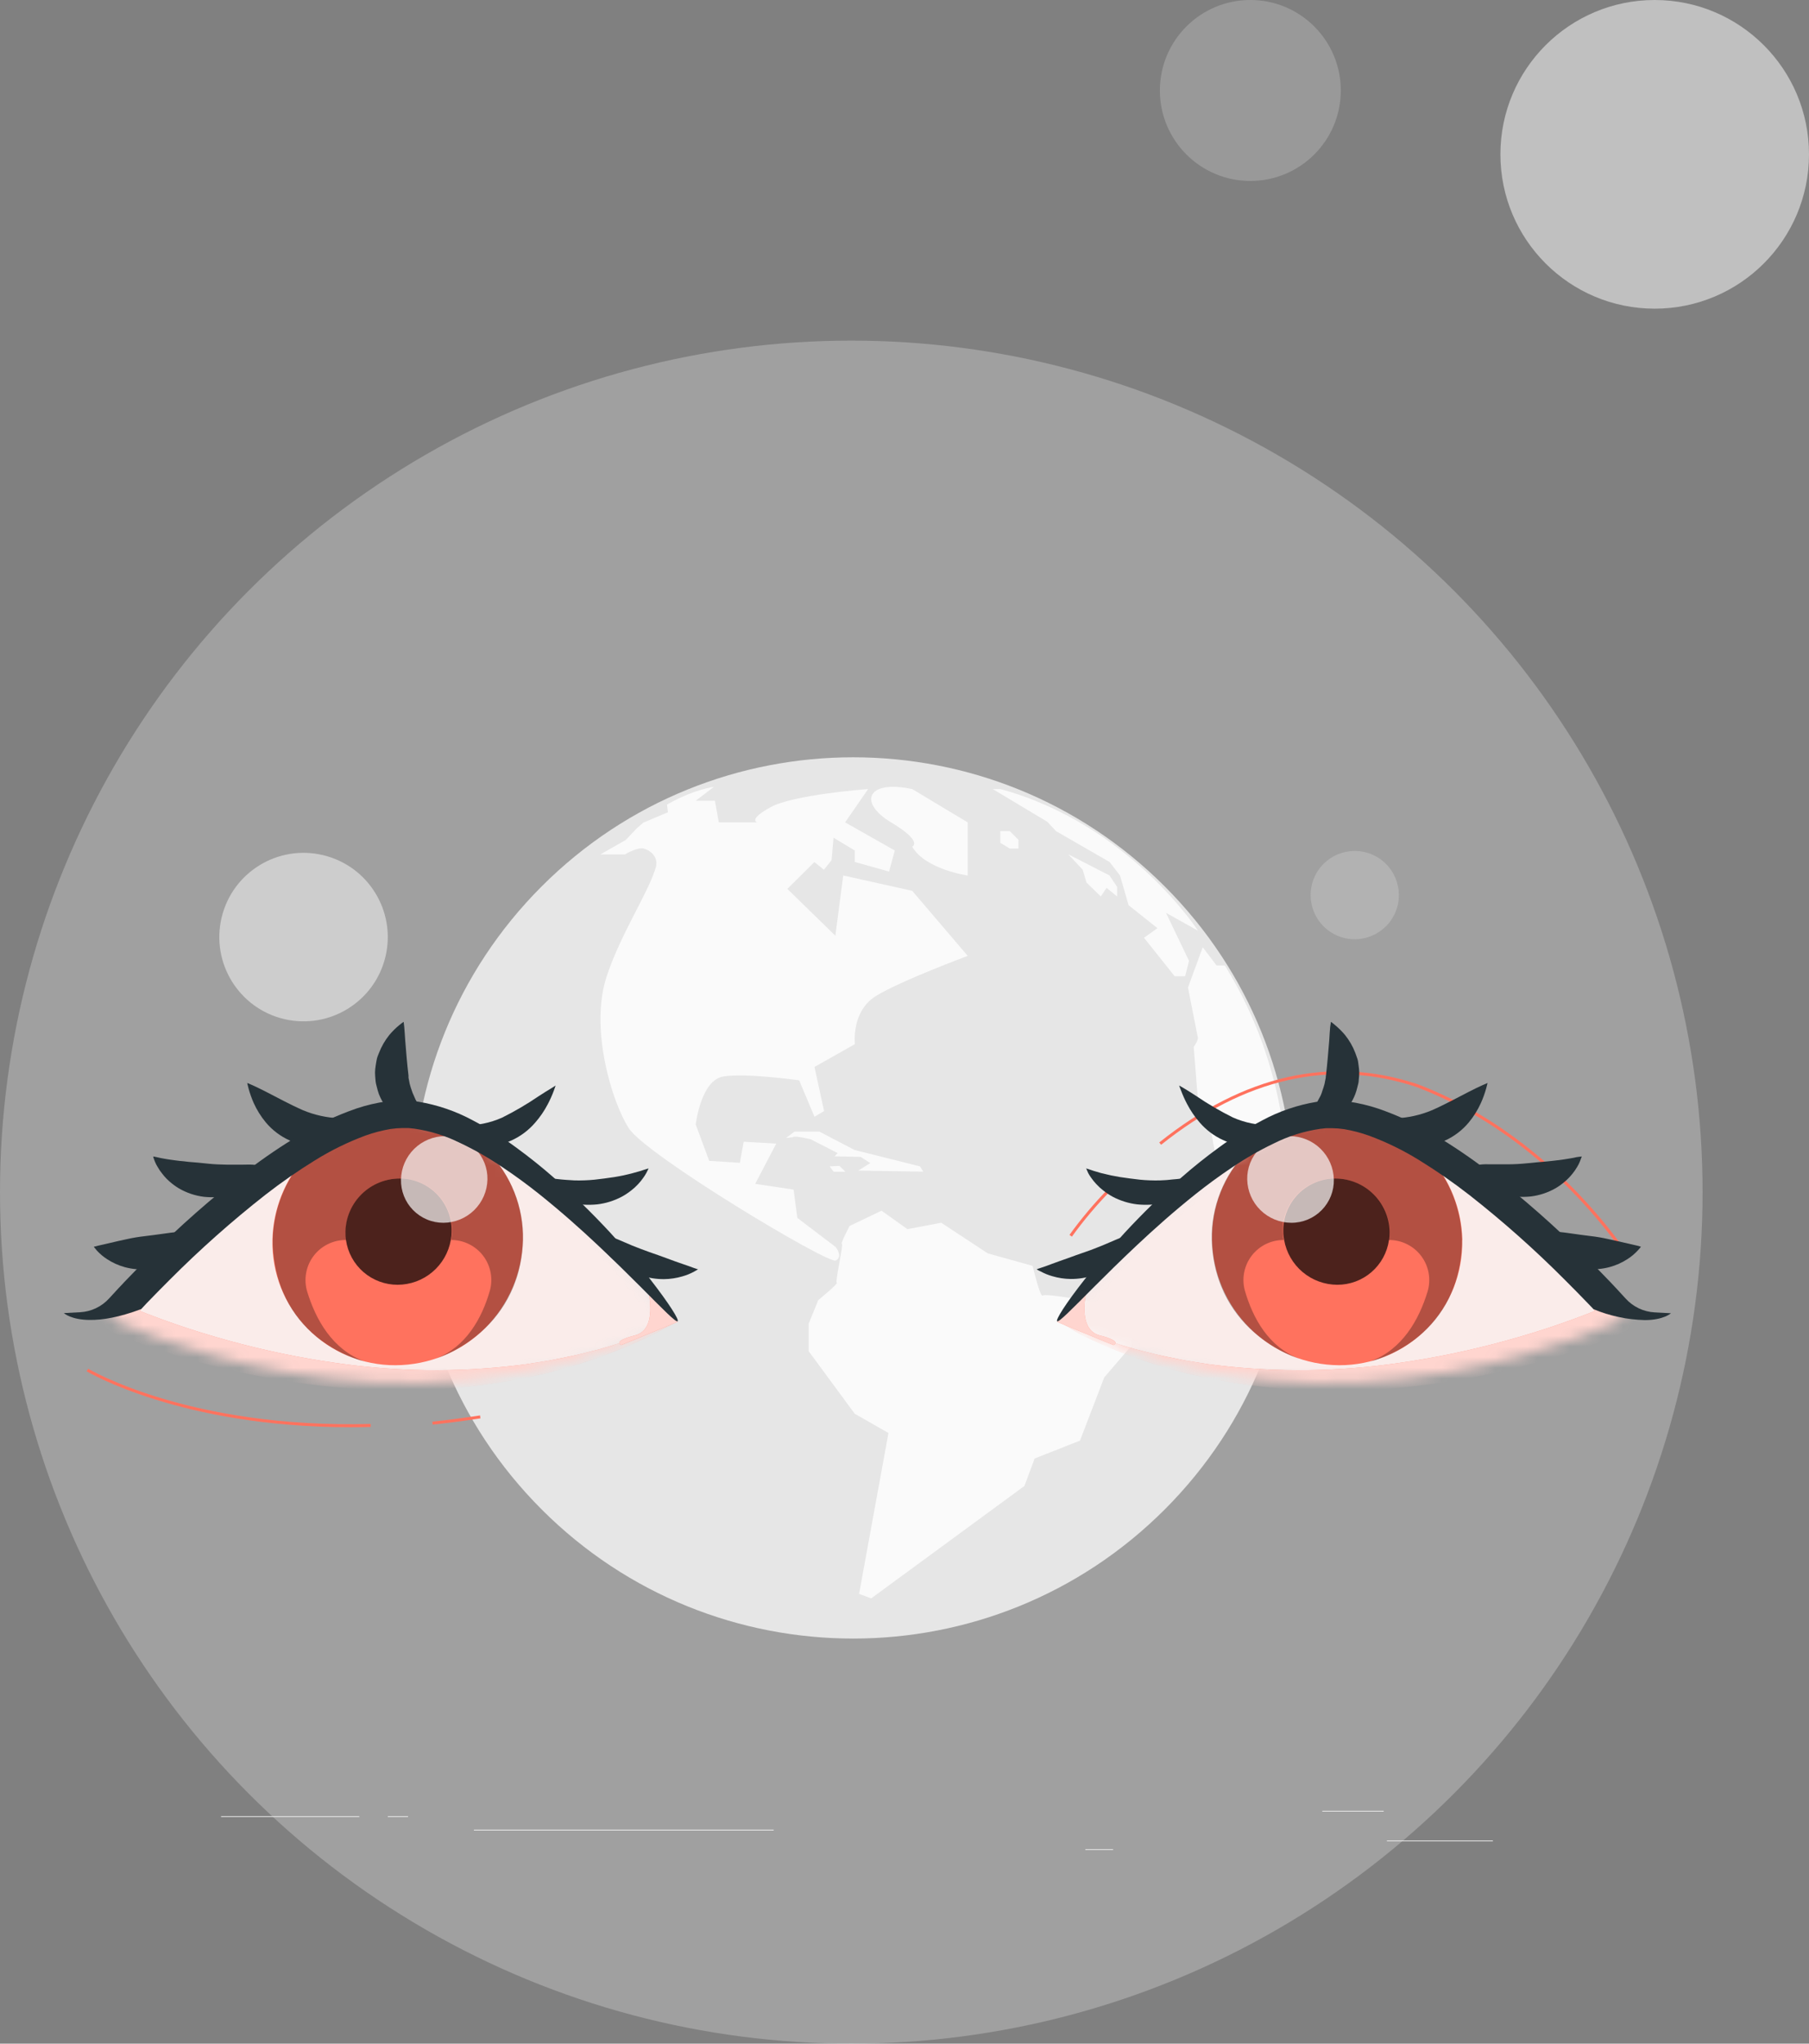
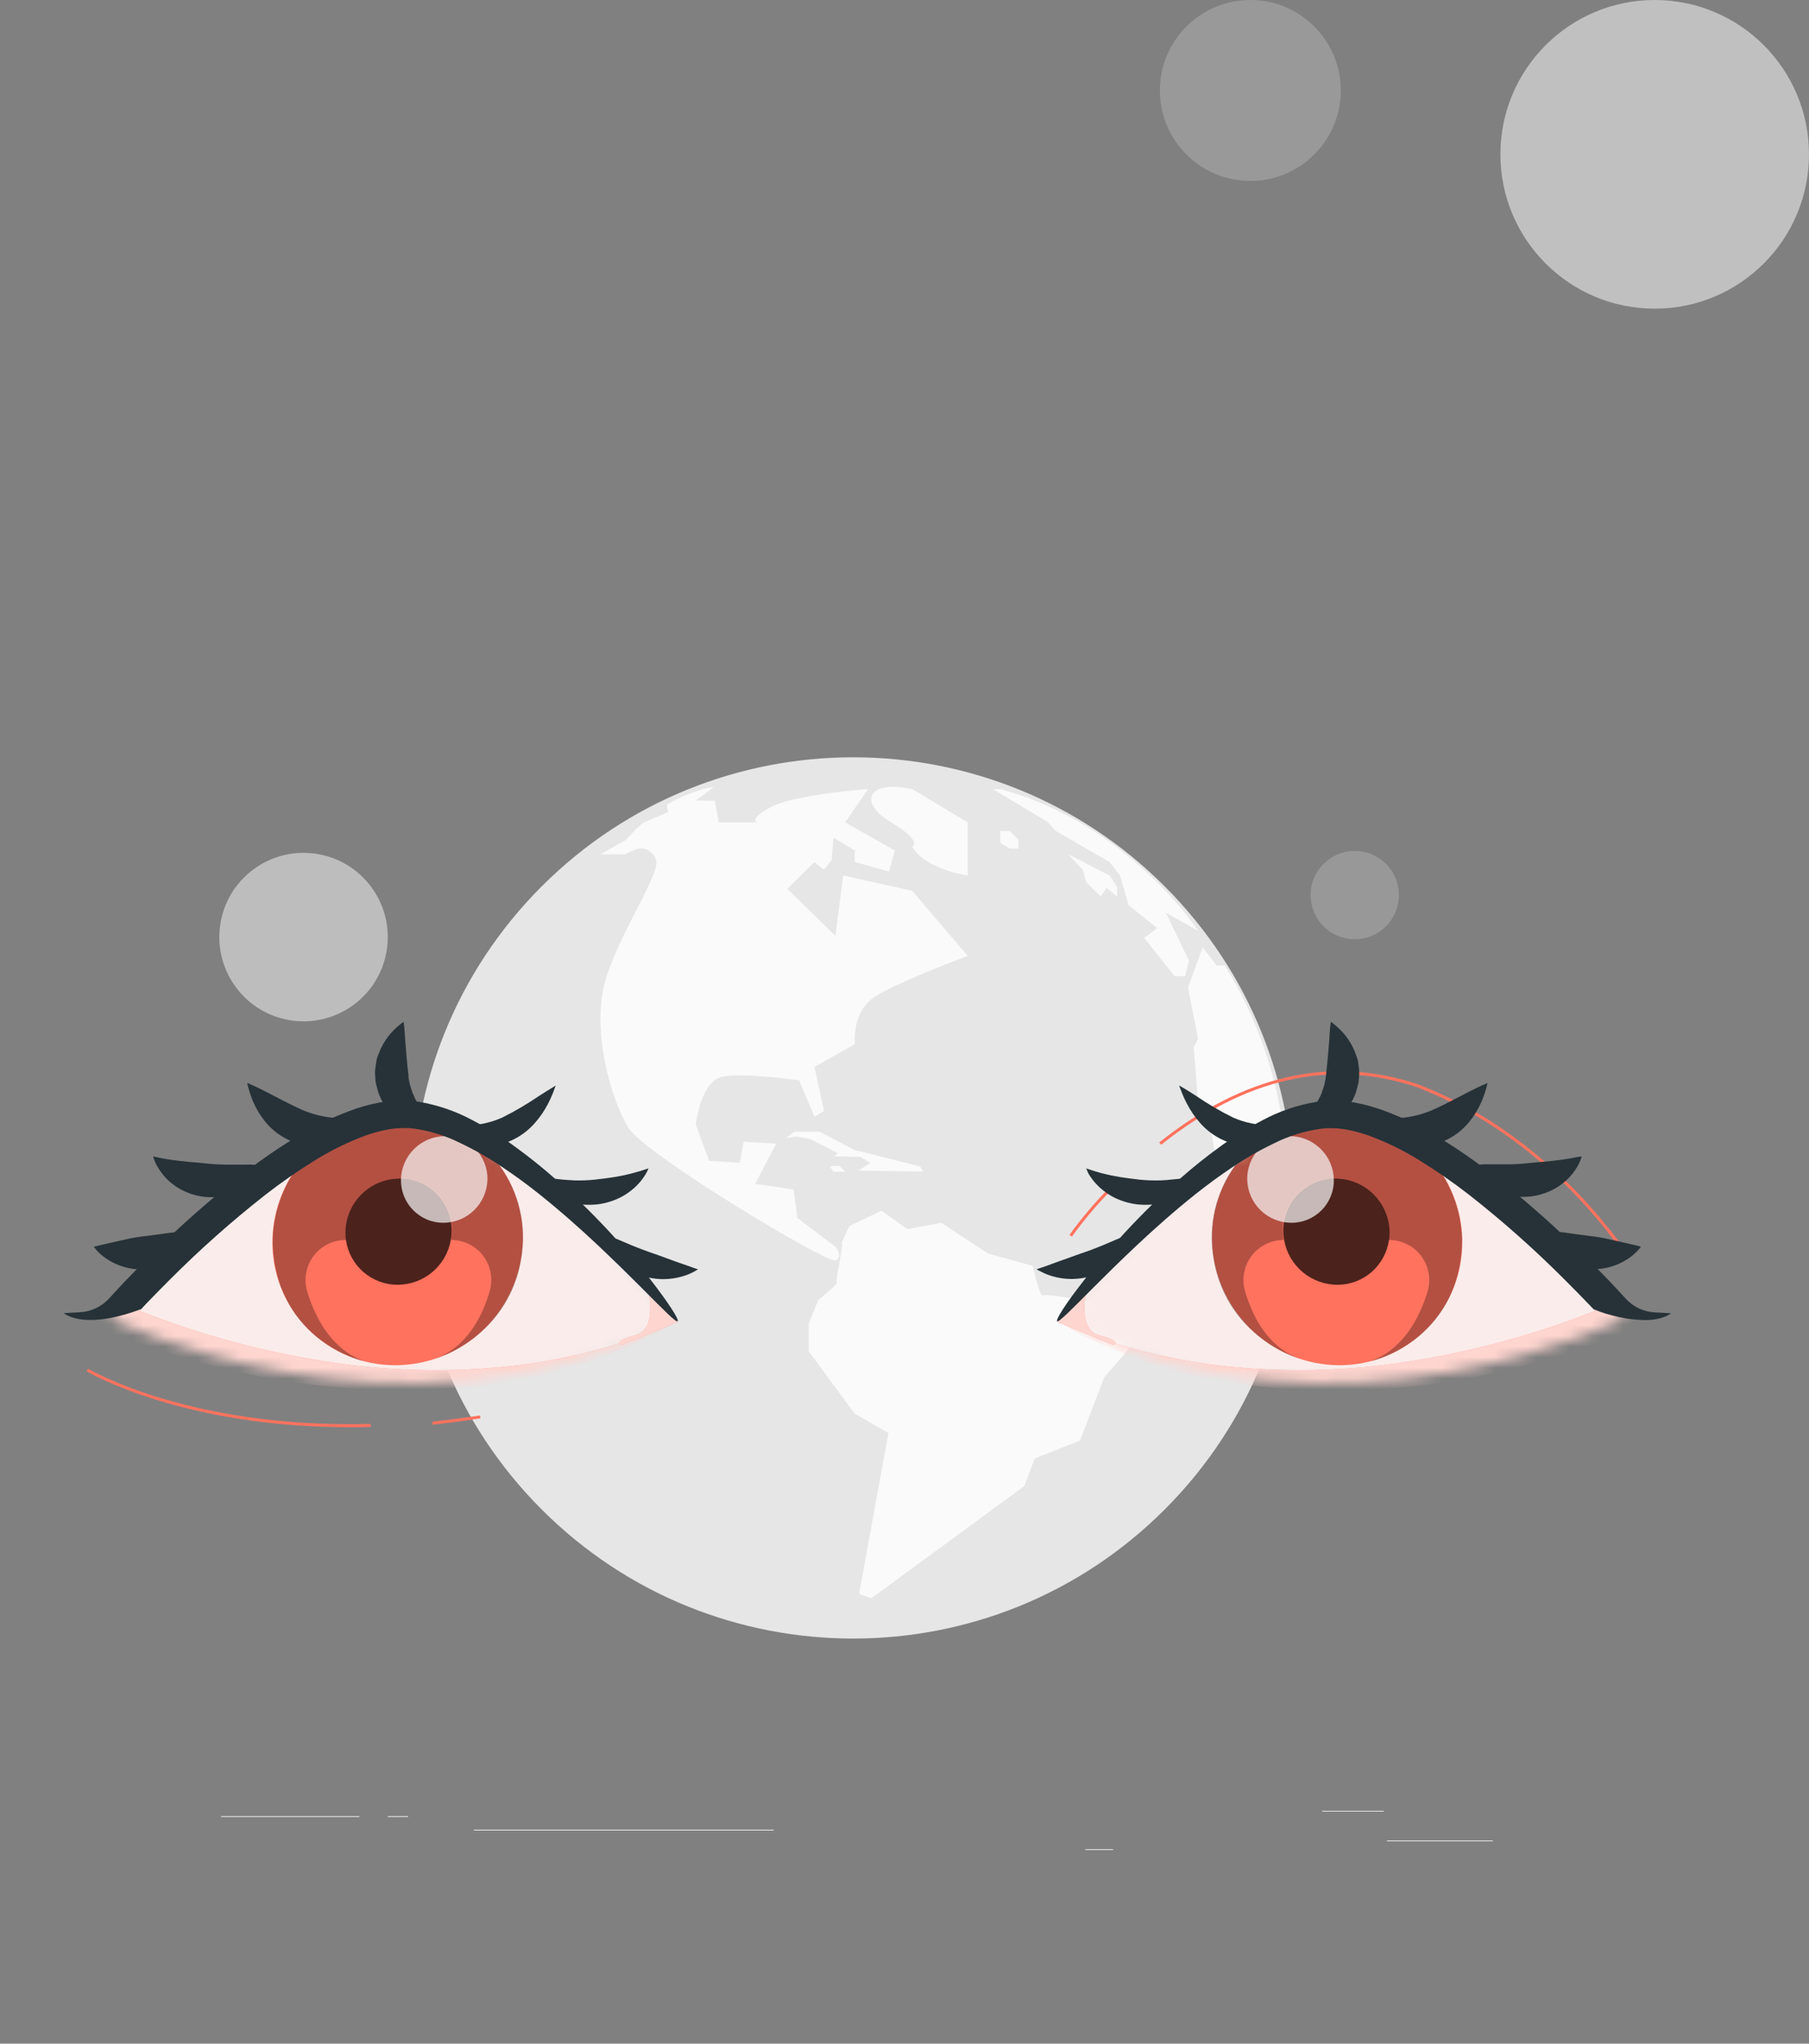
<svg xmlns="http://www.w3.org/2000/svg" width="170" height="192" viewBox="0 0 170 192" fill="none">
  <rect x="0" y="0" width="170" height="192" fill="#808080" stroke="none" />
-   <circle cx="80" cy="112" r="80" fill="white" fill-opacity="0.25" />
  <circle cx="155.5" cy="14.5" r="14.5" fill="white" fill-opacity="0.5" />
  <circle cx="117.5" cy="8.5" r="8.5" fill="white" fill-opacity="0.2" />
  <path d="M140.294 172.915H130.334V172.99H140.294V172.915Z" fill="#EBEBEB" />
  <path d="M104.604 173.732H101.991V173.808H104.604V173.732Z" fill="#EBEBEB" />
  <path d="M130.033 170.124H124.262V170.199H130.033V170.124Z" fill="#EBEBEB" />
  <path d="M33.764 170.63H20.775V170.705H33.764V170.63Z" fill="#EBEBEB" />
  <path d="M38.346 170.63H36.442V170.705H38.346V170.63Z" fill="#EBEBEB" />
  <path d="M72.707 171.898H44.535V171.974H72.707V171.898Z" fill="#EBEBEB" />
  <path d="M109.451 141.816C125.618 125.65 125.618 99.438 109.451 83.272C93.285 67.105 67.073 67.105 50.907 83.272C34.74 99.438 34.74 125.65 50.907 141.816C67.073 157.983 93.285 157.983 109.451 141.816Z" fill="#E6E6E6" />
  <path d="M85.722 74.131L90.94 77.262V82.251C90.94 82.251 86.982 81.71 85.722 79.544C85.722 79.544 86.802 79.087 83.74 77.262C80.679 75.436 81.401 73.229 85.722 74.131Z" fill="#FAFAFA" />
  <path d="M82.841 113.742L79.833 115.183C79.833 115.183 78.931 116.924 79.115 116.864C79.298 116.804 78.456 120.472 78.633 120.523C78.811 120.575 76.895 122.144 76.895 122.144L75.993 124.364V126.944L80.326 132.823L83.493 134.627L80.733 149.744L81.872 150.165L96.271 139.604L97.23 137.027L101.491 135.346L103.771 129.407L106.351 126.399C106.351 126.399 106.591 123.392 106.351 123.461C106.11 123.531 104.971 123.94 104.971 123.94L102.811 122.319C102.811 122.319 98.252 121.48 98 121.717C97.747 121.955 97.044 118.927 97.044 118.927L92.834 117.757L88.452 114.876L85.273 115.477L82.841 113.742Z" fill="#FAFAFA" />
  <path d="M74.673 106.309H76.992L80.3 108.038L86.458 109.58L86.759 110.074L80.654 109.977L81.785 109.271L80.883 108.693L78.423 108.636L78.724 108.335L76.18 107.033C76.18 107.033 74.586 106.654 74.526 106.835L73.864 106.916L74.673 106.309Z" fill="#FAFAFA" />
  <path d="M79.444 110.082L78.881 109.535L77.961 109.58L78.343 110.082H79.444Z" fill="#FAFAFA" />
  <path d="M94.013 74.132H93.294L98.421 77.205L99.233 78.08L104.273 80.985L105.251 82.251L106.06 85.042L108.766 87.201L107.506 88.103L110.387 91.712H111.376L111.737 90.272L109.575 85.761L112.582 87.439C112.582 87.439 106.15 77.44 94.013 74.132Z" fill="#FAFAFA" />
  <path d="M115.105 90.704H114.326L113.027 88.993L111.641 92.776C111.641 92.776 112.498 97.188 112.564 97.458C112.63 97.729 112.179 98.361 112.179 98.361L112.564 103.22L113.559 104.925L114.323 109.063L117.715 113.742L120.476 109.809L120.924 110.774C120.924 110.774 121.378 100.784 115.105 90.704Z" fill="#FAFAFA" />
  <path d="M94.9 78.083H94.001V79.184L94.9 79.725H95.712V78.904L94.9 78.083Z" fill="#FAFAFA" />
  <path d="M100.391 80.263L101.741 81.703L102.099 82.912L103.449 84.223L103.99 83.414L104.98 84.223V83.324L104.261 82.244L100.391 80.263Z" fill="#FAFAFA" />
  <path d="M90.942 89.805C90.942 89.805 84.627 92.144 82.3 93.585C79.972 95.025 80.339 98.096 80.339 98.096L76.541 100.24L77.443 104.381L76.541 104.919L75.101 101.497C75.101 101.497 70.061 100.778 67.956 101.139C65.85 101.5 65.381 105.65 65.381 105.65L66.647 109.063L69.528 109.243L69.889 107.265L72.947 107.442L70.969 111.222L74.577 111.763L74.929 114.419L78.538 117.164C78.538 117.164 79.257 118.067 78.538 118.424C77.819 118.782 60.717 108.525 59.096 106.005C57.475 103.485 55.391 96.553 57.024 91.693C58.341 87.745 60.783 84.097 61.559 81.71L61.586 81.628C61.61 81.564 61.63 81.497 61.643 81.43C61.863 80.492 61.117 79.896 60.534 79.731C59.905 79.55 58.729 80.272 58.729 80.272H56.423L58.808 78.91L59.8 77.863L60.428 77.301L62.768 76.311L62.681 75.59C65.198 74.149 67.089 73.924 67.089 73.924L65.378 75.229H67.183L67.549 77.262H71.158C71.158 77.262 70.256 77.024 72.418 75.833C74.58 74.643 81.581 74.131 81.581 74.131L79.422 77.262L84.089 79.905L83.548 81.884L80.327 80.982V79.905L78.33 78.702L78.15 80.807L77.431 81.71L76.529 80.991L73.991 83.511L78.502 87.91L79.242 82.251L85.722 83.691L90.942 89.805Z" fill="#FAFAFA" />
  <path d="M36.229 89.857C37.233 85.602 34.598 81.34 30.343 80.335C26.089 79.331 21.826 81.966 20.822 86.221C19.818 90.475 22.453 94.738 26.707 95.742C30.962 96.746 35.224 94.111 36.229 89.857Z" fill="#FAFAFA" fill-opacity="0.5" />
  <path d="M130.985 86.018C132.048 83.99 131.265 81.483 129.236 80.421C127.207 79.358 124.701 80.141 123.638 82.169C122.575 84.198 123.358 86.704 125.387 87.767C127.416 88.83 129.922 88.047 130.985 86.018Z" fill="#FAFAFA" fill-opacity="0.2" />
  <path opacity="0.3" d="M24.44 117.358V117.249C24.438 117.285 24.438 117.322 24.44 117.358Z" fill="black" />
  <mask id="mask0_224_4943" style="mask-type:luminance" maskUnits="userSpaceOnUse" x="10" y="104" width="54" height="26">
    <path d="M63.225 124.231C63.225 124.231 47.508 104.278 36.977 104.805C26.446 105.332 10.222 123.779 10.222 123.779C10.222 123.779 37.018 137.332 63.225 124.231Z" fill="white" />
  </mask>
  <g mask="url(#mask0_224_4943)">
    <path d="M63.225 124.231C63.225 124.231 47.508 104.278 36.977 104.805C26.446 105.332 10.222 123.779 10.222 123.779C10.222 123.779 37.018 137.332 63.225 124.231Z" fill="#FF725E" />
    <path opacity="0.9" d="M63.225 124.231C63.225 124.231 47.508 104.278 36.977 104.805C26.446 105.332 10.222 123.779 10.222 123.779C10.222 123.779 37.018 137.332 63.225 124.231Z" fill="#FAFAFA" />
    <path d="M61.465 125.046C60.98 125.24 60.404 125.419 59.769 125.658C59.448 125.77 59.112 125.897 58.753 126.032L57.632 126.372L56.392 126.745L55.04 127.085C54.109 127.339 53.093 127.522 52.021 127.743C51.487 127.859 50.927 127.926 50.359 128.023C49.791 128.12 49.204 128.21 48.599 128.273C42.928 128.949 37.193 128.872 31.542 128.045C28.174 127.567 24.84 126.874 21.56 125.972C19.856 125.505 18.13 124.978 16.404 124.377C15.538 124.082 14.675 123.757 13.812 123.424L13.165 123.166H13.132H13.15L13.274 122.983C11.156 123.783 9.587 124.018 8.458 124.007L8.339 124.141C9.183 124.515 10.005 124.915 10.864 125.288L12.134 125.808L12.814 126.069C13.726 126.402 14.63 126.723 15.534 127.014C17.34 127.6 19.133 128.108 20.913 128.538C24.318 129.37 27.777 129.958 31.265 130.298C37.116 130.898 43.023 130.646 48.801 129.551C49.414 129.446 50.004 129.308 50.579 129.177C51.154 129.047 51.7 128.923 52.253 128.766C53.325 128.46 54.337 128.195 55.26 127.859L56.601 127.403L57.823 126.925L58.944 126.48C59.295 126.334 59.623 126.174 59.934 126.032C60.554 125.744 61.11 125.501 61.577 125.262L62.75 124.642L63.71 124.13L62.702 124.541L61.465 125.046Z" fill="#FF725E" />
    <path d="M25.601 116.501C25.569 118.04 25.845 119.569 26.413 120.998C26.981 122.428 27.83 123.73 28.91 124.826C29.989 125.922 31.277 126.791 32.698 127.381C34.119 127.971 35.644 128.271 37.182 128.262C40.315 128.248 43.318 127.01 45.551 124.813C47.785 122.616 49.071 119.634 49.136 116.501C49.17 114.965 48.895 113.438 48.329 112.009C47.763 110.581 46.916 109.28 45.84 108.184C44.763 107.088 43.477 106.219 42.059 105.628C40.641 105.036 39.118 104.735 37.582 104.741C37.189 104.741 36.796 104.76 36.405 104.801C33.487 105.098 30.778 106.451 28.788 108.606C26.798 110.761 25.665 113.569 25.601 116.501Z" fill="#FF725E" />
    <path opacity="0.3" d="M25.632 116.37V116.89C26.005 126.087 34.224 127.895 34.224 127.895C31.235 126.774 29.681 123.995 28.871 121.354C28.7 120.79 28.664 120.194 28.766 119.614C28.867 119.033 29.104 118.485 29.456 118.012C29.808 117.54 30.266 117.157 30.793 116.894C31.32 116.631 31.902 116.495 32.491 116.497H32.535C32.496 116.237 32.478 115.973 32.483 115.709C32.513 114.377 33.061 113.109 34.013 112.175C34.964 111.242 36.242 110.718 37.575 110.714C38.227 110.713 38.873 110.841 39.475 111.093C40.077 111.344 40.623 111.714 41.08 112.179C41.538 112.644 41.897 113.196 42.138 113.802C42.379 114.409 42.497 115.057 42.484 115.709C42.477 115.974 42.447 116.238 42.394 116.497C42.975 116.494 43.549 116.626 44.071 116.883C44.592 117.139 45.047 117.513 45.4 117.975C45.752 118.437 45.993 118.975 46.103 119.545C46.213 120.116 46.189 120.704 46.033 121.264C45.286 123.857 43.791 126.55 40.934 127.652C42.378 127.15 43.719 126.39 44.893 125.411C46.937 123.722 49.003 120.928 49.152 116.501C49.184 114.965 48.908 113.439 48.341 112.012C47.774 110.584 46.927 109.285 45.85 108.19C44.773 107.095 43.487 106.227 42.069 105.636C40.651 105.046 39.13 104.745 37.594 104.752C34.484 104.766 31.501 105.984 29.271 108.15C27.041 110.316 25.736 113.263 25.632 116.37Z" fill="black" />
    <path opacity="0.7" d="M32.465 115.713C32.46 115.977 32.476 116.241 32.513 116.502C32.68 117.67 33.263 118.739 34.156 119.511C35.048 120.283 36.19 120.707 37.37 120.704C38.563 120.7 39.716 120.277 40.629 119.509C41.542 118.741 42.156 117.676 42.364 116.502C42.419 116.242 42.448 115.978 42.45 115.713C42.464 115.062 42.348 114.415 42.108 113.809C41.868 113.203 41.51 112.652 41.054 112.186C40.598 111.721 40.054 111.352 39.453 111.1C38.853 110.848 38.208 110.718 37.556 110.719C36.224 110.722 34.945 111.247 33.994 112.18C33.043 113.113 32.494 114.381 32.465 115.713Z" fill="black" />
    <path opacity="0.7" d="M37.683 110.812C37.671 111.343 37.765 111.87 37.96 112.363C38.154 112.857 38.446 113.306 38.817 113.685C39.188 114.064 39.631 114.365 40.12 114.57C40.609 114.776 41.135 114.881 41.665 114.88C42.75 114.877 43.79 114.449 44.564 113.689C45.338 112.929 45.785 111.897 45.808 110.812C45.819 110.28 45.724 109.752 45.528 109.257C45.332 108.762 45.039 108.312 44.666 107.933C44.293 107.553 43.848 107.252 43.357 107.047C42.866 106.843 42.339 106.738 41.807 106.74C40.725 106.749 39.688 107.179 38.918 107.939C38.148 108.7 37.705 109.73 37.683 110.812Z" fill="#FAFAFA" />
    <path opacity="0.7" d="M61.465 125.046C60.98 125.24 60.404 125.419 59.769 125.658C59.448 125.77 59.112 125.897 58.753 126.032L57.632 126.372L56.392 126.745L55.04 127.085C54.109 127.339 53.093 127.522 52.021 127.743C51.487 127.859 50.927 127.926 50.359 128.023C49.791 128.12 49.204 128.21 48.599 128.273C42.928 128.949 37.193 128.872 31.542 128.045C28.174 127.567 24.84 126.874 21.56 125.972C19.856 125.505 18.13 124.978 16.404 124.377C15.538 124.082 14.675 123.757 13.812 123.424L13.165 123.166H13.132H13.15L13.274 122.983C11.156 123.783 9.587 124.018 8.458 124.007L8.339 124.141C9.183 124.515 10.005 124.915 10.864 125.288L12.134 125.808L12.814 126.069C13.726 126.402 14.63 126.723 15.534 127.014C17.34 127.6 19.133 128.108 20.913 128.538C24.318 129.37 27.777 129.958 31.265 130.298C37.116 130.898 43.023 130.646 48.801 129.551C49.414 129.446 50.004 129.308 50.579 129.177C51.154 129.047 51.7 128.923 52.253 128.766C53.325 128.46 54.337 128.195 55.26 127.859L56.601 127.403L57.823 126.925L58.944 126.48C59.295 126.334 59.623 126.174 59.934 126.032C60.554 125.744 61.11 125.501 61.577 125.262L62.75 124.642L63.71 124.13L62.702 124.541L61.465 125.046Z" fill="white" />
  </g>
  <path d="M52.212 101.984C52.212 101.984 52.159 102.164 52.044 102.474C51.881 102.91 51.69 103.336 51.472 103.748C51.148 104.37 50.751 104.95 50.288 105.477C49.686 106.177 48.941 106.739 48.103 107.126C47.265 107.512 46.354 107.715 45.431 107.719C44.683 107.733 43.94 107.606 43.238 107.345C42.767 107.174 42.336 106.907 41.972 106.561C41.718 106.299 41.639 106.079 41.711 105.937C41.867 105.642 42.574 105.735 43.578 105.731C44.815 105.753 46.041 105.506 47.172 105.007C48.365 104.414 49.516 103.74 50.617 102.989C51.087 102.683 51.487 102.433 51.771 102.265C52.055 102.096 52.212 101.984 52.212 101.984Z" fill="#263238" />
  <path d="M60.949 109.771C60.949 109.771 60.886 109.924 60.74 110.196C60.652 110.36 60.552 110.518 60.441 110.667C60.299 110.872 60.142 111.065 59.971 111.246C59.765 111.47 59.54 111.675 59.298 111.859C59.022 112.077 58.727 112.271 58.416 112.438C57.701 112.815 56.922 113.057 56.119 113.151C55.313 113.231 54.499 113.19 53.706 113.028C53.362 112.953 53.025 112.85 52.697 112.722C52.411 112.615 52.135 112.484 51.871 112.33C50.9 111.75 50.519 111.123 50.684 110.865C50.848 110.607 51.509 110.671 52.421 110.775C52.648 110.798 52.895 110.831 53.168 110.846C53.441 110.861 53.709 110.876 53.997 110.899C54.62 110.914 55.244 110.891 55.865 110.831C56.523 110.757 57.154 110.675 57.733 110.585C58.024 110.529 58.316 110.492 58.581 110.428C58.846 110.364 59.104 110.312 59.328 110.252C59.552 110.193 59.776 110.129 59.974 110.073C60.144 110.029 60.311 109.977 60.475 109.916L60.949 109.771Z" fill="#263238" />
  <path d="M65.601 119.247C65.601 119.247 65.47 119.333 65.228 119.468C64.882 119.656 64.516 119.805 64.137 119.912C63.574 120.079 62.99 120.167 62.403 120.174C61.685 120.179 60.971 120.067 60.289 119.841C59.612 119.608 58.967 119.291 58.369 118.896C57.88 118.575 57.436 118.189 57.05 117.749C56.4 117.002 56.213 116.352 56.437 116.136C56.661 115.919 57.252 116.098 58.044 116.434L59.396 117.013C59.904 117.215 60.453 117.432 61.04 117.637C61.626 117.843 62.183 118.033 62.706 118.231C63.229 118.429 63.718 118.605 64.144 118.747C64.57 118.889 64.936 119.023 65.194 119.12C65.452 119.218 65.601 119.247 65.601 119.247Z" fill="#263238" />
  <path d="M23.233 101.746C23.233 101.746 23.416 101.813 23.73 101.955C24.044 102.097 24.477 102.306 24.993 102.568C26.02 103.091 27.287 103.79 28.482 104.309C29.558 104.757 30.706 105.01 31.87 105.056C32.842 105.123 33.581 105.116 33.798 105.501C33.899 105.687 33.843 105.956 33.608 106.266C33.27 106.672 32.841 106.992 32.356 107.2C31.64 107.523 30.866 107.697 30.081 107.712C29.098 107.738 28.122 107.544 27.223 107.144C26.358 106.757 25.591 106.179 24.982 105.452C24.52 104.896 24.135 104.28 23.839 103.621C23.646 103.184 23.487 102.733 23.36 102.273C23.271 101.94 23.233 101.746 23.233 101.746Z" fill="#263238" />
  <path d="M14.395 108.649L14.88 108.747C15.03 108.784 15.205 108.821 15.414 108.855C15.624 108.888 15.84 108.937 16.091 108.963C16.341 108.989 16.587 109.042 16.864 109.064C17.14 109.086 17.417 109.116 17.704 109.154C18.284 109.199 18.885 109.251 19.516 109.322C20.148 109.393 20.745 109.408 21.306 109.419C21.582 109.419 21.855 109.419 22.109 109.419C22.363 109.419 22.606 109.419 22.834 109.419C23.734 109.393 24.429 109.397 24.66 109.77C24.892 110.144 24.548 110.835 23.566 111.489C23.302 111.666 23.02 111.816 22.725 111.937C22.39 112.083 22.043 112.2 21.687 112.284C20.866 112.471 20.021 112.524 19.184 112.441C18.349 112.342 17.543 112.072 16.815 111.649C16.501 111.461 16.204 111.243 15.93 110.999C15.682 110.783 15.457 110.543 15.258 110.282C15.091 110.082 14.944 109.867 14.817 109.639C14.711 109.474 14.623 109.299 14.551 109.116C14.428 108.818 14.395 108.649 14.395 108.649Z" fill="#263238" />
  <path d="M8.813 117.133C8.813 117.133 8.982 117.085 9.262 117.021C9.542 116.958 9.934 116.868 10.383 116.764C10.831 116.659 11.343 116.536 11.877 116.427C12.435 116.3 13 116.204 13.569 116.14C14.753 116.002 15.811 115.83 16.681 115.736C17.551 115.643 18.175 115.669 18.429 116.035C18.683 116.401 18.392 117.051 17.6 117.735C17.136 118.123 16.616 118.438 16.057 118.669C15.374 118.954 14.655 119.143 13.92 119.229C13.182 119.305 12.436 119.243 11.72 119.046C11.133 118.884 10.575 118.632 10.065 118.299C9.715 118.074 9.395 117.805 9.112 117.5C8.914 117.268 8.813 117.133 8.813 117.133Z" fill="#263238" />
  <path d="M37.929 96C37.929 96 37.959 96.183 37.989 96.489C38.019 96.796 38.045 97.237 38.079 97.722C38.157 98.731 38.258 99.964 38.389 101.051C38.389 101.122 38.389 101.193 38.389 101.256L38.43 101.45C38.46 101.574 38.471 101.708 38.501 101.824C38.561 102.057 38.633 102.286 38.717 102.511C38.781 102.739 38.901 102.93 38.979 103.139C39.057 103.348 39.177 103.531 39.285 103.699C39.696 104.424 40.074 104.955 39.928 105.366C39.864 105.567 39.621 105.706 39.267 105.739C38.778 105.748 38.296 105.629 37.869 105.392C37.57 105.239 37.288 105.053 37.029 104.839C36.733 104.577 36.468 104.281 36.241 103.957C35.983 103.597 35.771 103.207 35.609 102.795C35.532 102.579 35.467 102.358 35.415 102.134C35.385 102.018 35.355 101.906 35.329 101.79C35.303 101.675 35.299 101.559 35.284 101.443C35.262 101.208 35.247 100.976 35.243 100.752C35.249 100.533 35.27 100.314 35.307 100.098C35.337 99.889 35.374 99.683 35.415 99.486C35.456 99.287 35.542 99.112 35.609 98.936C35.844 98.32 36.174 97.746 36.588 97.233C36.871 96.895 37.185 96.585 37.526 96.306C37.655 96.197 37.789 96.095 37.929 96Z" fill="#263238" />
  <path d="M60.919 121.321C60.919 121.321 61.853 124.908 59.664 125.464C57.475 126.021 58.383 126.365 58.383 126.365L63.68 124.19L60.919 121.321Z" fill="#FF725E" />
  <path opacity="0.7" d="M60.919 121.321C60.919 121.321 61.853 124.908 59.664 125.464C57.475 126.021 58.383 126.365 58.383 126.365L63.68 124.19L60.919 121.321Z" fill="white" />
  <path d="M63.68 124.131C63.523 124.258 62.328 123.036 60.169 120.865C59.085 119.782 57.752 118.463 56.175 116.98C54.599 115.497 52.757 113.85 50.631 112.15C49.574 111.309 48.435 110.469 47.22 109.658C45.978 108.815 44.674 108.066 43.32 107.417C41.947 106.726 40.471 106.26 38.95 106.038L38.385 105.978C38.195 105.978 38.012 105.978 37.825 105.978C37.45 105.984 37.075 106.014 36.704 106.068C35.901 106.204 35.111 106.41 34.343 106.685C32.688 107.299 31.098 108.079 29.599 109.012C27.991 110.004 26.438 111.083 24.948 112.243C21.779 114.727 18.767 117.404 15.926 120.257C15.179 121.004 14.473 121.721 13.774 122.446L13.274 122.984C11.155 123.783 9.586 124.018 8.458 124.007C6.684 124.007 6 123.365 6 123.365L7.524 123.283C8.57 123.227 9.551 122.761 10.255 121.986C10.55 121.661 10.853 121.336 11.152 121.011C11.327 120.821 11.525 120.638 11.682 120.447C12.396 119.7 13.132 118.953 13.883 118.206C16.81 115.262 19.93 112.516 23.222 109.987C24.809 108.773 26.464 107.65 28.179 106.625C29.86 105.617 31.64 104.785 33.492 104.144C34.422 103.833 35.378 103.608 36.349 103.472C36.845 103.407 37.344 103.379 37.844 103.386C38.098 103.386 38.348 103.386 38.591 103.412L39.316 103.505C41.101 103.801 42.826 104.39 44.419 105.25C45.853 106 47.227 106.861 48.528 107.824C49.772 108.732 50.919 109.654 51.972 110.577C53.852 112.226 55.646 113.972 57.344 115.807C58.839 117.429 60.064 118.878 61.028 120.088C62.937 122.539 63.837 124.007 63.68 124.131Z" fill="#263238" />
  <path d="M152.364 117.443C147.231 110.345 140.41 104.891 133.117 102.126C125.063 99.44 116.986 101.267 109.115 107.551L108.939 107.334C116.893 100.983 125.059 99.141 133.222 101.861C140.559 104.655 147.44 110.132 152.603 117.286L152.364 117.443Z" fill="#FF725E" />
  <path d="M100.732 116.18L100.504 116.016C101.619 114.473 102.848 113.016 104.18 111.656L104.382 111.851C103.059 113.201 101.838 114.648 100.732 116.18Z" fill="#FF725E" />
  <path opacity="0.3" d="M138.582 117.358V117.249C138.584 117.285 138.584 117.322 138.582 117.358Z" fill="black" />
  <mask id="mask1_224_4943" style="mask-type:luminance" maskUnits="userSpaceOnUse" x="99" y="104" width="54" height="26">
    <path d="M99.798 124.231C99.798 124.231 115.514 104.278 126.045 104.805C136.576 105.332 152.801 123.779 152.801 123.779C152.801 123.779 126.004 137.332 99.798 124.231Z" fill="white" />
  </mask>
  <g mask="url(#mask1_224_4943)">
    <path d="M99.798 124.231C99.798 124.231 115.514 104.278 126.045 104.805C136.576 105.332 152.801 123.779 152.801 123.779C152.801 123.779 126.004 137.332 99.798 124.231Z" fill="#FF725E" />
    <path opacity="0.9" d="M99.798 124.231C99.798 124.231 115.514 104.278 126.045 104.805C136.576 105.332 152.801 123.779 152.801 123.779C152.801 123.779 126.004 137.332 99.798 124.231Z" fill="#FAFAFA" />
    <path d="M101.573 125.045C102.055 125.239 102.63 125.419 103.269 125.658C103.59 125.77 103.923 125.897 104.281 126.031L105.402 126.371L106.638 126.745L107.995 127.085C108.925 127.339 109.941 127.522 111.009 127.742C111.543 127.858 112.108 127.925 112.675 128.023C113.243 128.12 113.83 128.209 114.435 128.273C120.106 128.949 125.842 128.872 131.492 128.045C134.855 127.566 138.184 126.873 141.46 125.972C143.167 125.505 144.889 124.978 146.619 124.376C147.485 124.081 148.345 123.756 149.211 123.424L149.854 123.166H149.891H149.872L149.753 123.039C151.871 123.839 153.44 124.074 154.568 124.063L154.688 124.197C153.844 124.571 153.018 124.97 152.162 125.344L150.892 125.863L150.209 126.125C149.301 126.457 148.397 126.779 147.493 127.07C145.685 127.655 143.891 128.163 142.113 128.594C138.709 129.425 135.249 130.013 131.761 130.354C125.911 130.954 120.004 130.702 114.226 129.607C113.613 129.502 113.023 129.364 112.448 129.233C111.872 129.102 111.327 128.979 110.774 128.822C109.702 128.516 108.686 128.25 107.763 127.914L106.422 127.458L105.204 126.98L104.083 126.536C103.736 126.39 103.407 126.229 103.097 126.087C102.477 125.8 101.92 125.557 101.453 125.318L100.318 124.642L99.357 124.13L100.366 124.541L101.573 125.045Z" fill="#FF725E" />
    <path d="M137.409 116.501C137.442 118.037 137.167 119.564 136.6 120.992C136.033 122.42 135.187 123.72 134.11 124.816C133.033 125.912 131.748 126.782 130.33 127.373C128.913 127.965 127.391 128.267 125.855 128.262C122.722 128.248 119.719 127.01 117.485 124.813C115.252 122.616 113.965 119.634 113.9 116.501C113.867 114.966 114.141 113.439 114.707 112.01C115.273 110.582 116.119 109.282 117.196 108.186C118.272 107.09 119.557 106.22 120.975 105.629C122.393 105.037 123.915 104.735 125.451 104.741C125.845 104.74 126.24 104.76 126.632 104.801C129.547 105.101 132.253 106.456 134.24 108.61C136.226 110.765 137.358 113.571 137.421 116.501H137.409Z" fill="#FF725E" />
    <path opacity="0.3" d="M137.391 116.371V116.89C137.018 126.087 128.799 127.896 128.799 127.896C131.788 126.775 133.342 123.995 134.152 121.354C134.323 120.79 134.359 120.194 134.257 119.614C134.156 119.034 133.919 118.485 133.567 118.013C133.215 117.541 132.757 117.157 132.23 116.894C131.703 116.631 131.122 116.495 130.532 116.498H130.488C130.526 116.237 130.543 115.973 130.54 115.71C130.511 114.377 129.962 113.109 129.01 112.176C128.059 111.243 126.781 110.718 125.448 110.715C124.796 110.713 124.15 110.842 123.548 111.093C122.946 111.345 122.4 111.714 121.943 112.179C121.486 112.645 121.126 113.197 120.885 113.803C120.644 114.409 120.526 115.057 120.539 115.71C120.545 115.974 120.575 116.238 120.629 116.498C120.048 116.495 119.474 116.627 118.952 116.883C118.431 117.14 117.976 117.514 117.623 117.976C117.271 118.438 117.03 118.975 116.92 119.546C116.81 120.116 116.834 120.705 116.99 121.265C117.737 123.857 119.232 126.551 122.09 127.653C120.645 127.149 119.302 126.39 118.126 125.411C116.086 123.723 114.017 120.928 113.871 116.501C113.837 114.965 114.112 113.438 114.678 112.009C115.244 110.581 116.091 109.28 117.168 108.184C118.245 107.088 119.53 106.219 120.949 105.628C122.367 105.036 123.889 104.735 125.426 104.741C128.537 104.754 131.523 105.973 133.755 108.142C135.986 110.311 137.29 113.261 137.391 116.371Z" fill="black" />
    <path opacity="0.7" d="M130.577 115.713C130.581 115.977 130.565 116.241 130.528 116.502C130.361 117.67 129.778 118.739 128.886 119.511C127.993 120.284 126.852 120.707 125.672 120.704C124.479 120.7 123.325 120.277 122.412 119.509C121.499 118.741 120.885 117.676 120.677 116.502C120.622 116.243 120.593 115.978 120.591 115.713C120.577 115.061 120.694 114.413 120.934 113.807C121.175 113.2 121.534 112.648 121.991 112.182C122.448 111.717 122.994 111.348 123.596 111.096C124.198 110.845 124.844 110.717 125.496 110.719C126.827 110.725 128.102 111.251 129.051 112.184C130 113.117 130.547 114.383 130.577 115.713Z" fill="black" />
    <path opacity="0.7" d="M125.347 110.812C125.359 111.344 125.264 111.872 125.068 112.366C124.872 112.86 124.579 113.31 124.206 113.689C123.834 114.068 123.389 114.369 122.899 114.574C122.408 114.778 121.881 114.883 121.35 114.88C120.265 114.878 119.224 114.451 118.45 113.69C117.675 112.93 117.229 111.897 117.207 110.812C117.196 110.281 117.291 109.752 117.486 109.258C117.682 108.764 117.975 108.313 118.348 107.934C118.72 107.554 119.165 107.253 119.655 107.048C120.146 106.843 120.673 106.739 121.204 106.74C122.29 106.744 123.331 107.172 124.105 107.933C124.879 108.694 125.325 109.727 125.347 110.812Z" fill="#FAFAFA" />
    <path opacity="0.7" d="M101.573 125.045C102.055 125.239 102.63 125.419 103.269 125.658C103.59 125.77 103.923 125.897 104.281 126.031L105.402 126.371L106.638 126.745L107.995 127.085C108.925 127.339 109.941 127.522 111.009 127.742C111.543 127.858 112.108 127.925 112.675 128.023C113.243 128.12 113.83 128.209 114.435 128.273C120.106 128.949 125.842 128.872 131.492 128.045C134.855 127.566 138.184 126.873 141.46 125.972C143.167 125.505 144.889 124.978 146.619 124.376C147.485 124.081 148.345 123.756 149.211 123.424L149.854 123.166H149.891H149.872L149.753 123.039C151.871 123.839 153.44 124.074 154.568 124.063L154.688 124.197C153.844 124.571 153.018 124.97 152.162 125.344L150.892 125.863L150.209 126.125C149.301 126.457 148.397 126.779 147.493 127.07C145.685 127.655 143.891 128.163 142.113 128.594C138.709 129.425 135.249 130.013 131.761 130.354C125.911 130.954 120.004 130.702 114.226 129.607C113.613 129.502 113.023 129.364 112.448 129.233C111.872 129.102 111.327 128.979 110.774 128.822C109.702 128.516 108.686 128.25 107.763 127.914L106.422 127.458L105.204 126.98L104.083 126.536C103.736 126.39 103.407 126.229 103.097 126.087C102.477 125.8 101.92 125.557 101.453 125.318L100.318 124.642L99.357 124.13L100.366 124.541L101.573 125.045Z" fill="white" />
  </g>
  <path d="M110.811 101.984C110.811 101.984 110.975 102.074 111.259 102.242C111.543 102.41 111.942 102.661 112.413 102.967C113.513 103.718 114.664 104.392 115.858 104.984C116.989 105.484 118.215 105.731 119.451 105.709C120.453 105.709 121.159 105.619 121.319 105.914C121.39 106.056 121.319 106.288 121.058 106.538C120.694 106.884 120.263 107.151 119.791 107.323C119.089 107.584 118.344 107.711 117.595 107.696C116.672 107.691 115.761 107.489 114.924 107.102C114.086 106.715 113.341 106.154 112.738 105.455C112.278 104.927 111.881 104.346 111.558 103.725C111.34 103.313 111.149 102.888 110.986 102.451C110.863 102.164 110.811 101.984 110.811 101.984Z" fill="#263238" />
  <path d="M102.073 109.771L102.518 109.916C102.682 109.977 102.849 110.029 103.018 110.073C103.216 110.129 103.422 110.204 103.665 110.252C103.907 110.301 104.15 110.379 104.412 110.428C104.673 110.477 104.968 110.529 105.26 110.585C105.85 110.675 106.478 110.757 107.128 110.831C107.748 110.891 108.372 110.914 108.996 110.899C109.287 110.876 109.567 110.88 109.829 110.846C110.09 110.813 110.337 110.798 110.576 110.775C111.487 110.671 112.137 110.581 112.313 110.865C112.489 111.149 112.096 111.75 111.125 112.33C110.862 112.484 110.585 112.615 110.299 112.722C109.972 112.85 109.635 112.953 109.291 113.028C108.497 113.19 107.684 113.231 106.877 113.151C106.073 113.056 105.293 112.814 104.576 112.438C104.268 112.27 103.974 112.076 103.698 111.859C103.457 111.675 103.232 111.47 103.026 111.246C102.855 111.065 102.697 110.872 102.555 110.667C102.443 110.519 102.343 110.361 102.256 110.196C102.137 109.909 102.073 109.771 102.073 109.771Z" fill="#263238" />
  <path d="M97.422 119.247C97.422 119.247 97.571 119.187 97.833 119.105C98.094 119.023 98.453 118.896 98.879 118.732C99.305 118.567 99.798 118.403 100.321 118.216C100.844 118.029 101.4 117.816 101.987 117.622C102.573 117.428 103.108 117.2 103.627 116.998L104.983 116.419C105.775 116.083 106.354 115.885 106.589 116.12C106.825 116.356 106.627 116.972 105.977 117.734C105.59 118.173 105.146 118.558 104.658 118.881C104.06 119.276 103.415 119.593 102.738 119.826C102.056 120.052 101.342 120.164 100.623 120.159C100.036 120.152 99.453 120.064 98.89 119.897C98.511 119.79 98.145 119.641 97.799 119.453C97.553 119.348 97.422 119.247 97.422 119.247Z" fill="#263238" />
  <path d="M139.789 101.746C139.789 101.746 139.752 101.94 139.659 102.273C139.528 102.736 139.363 103.19 139.166 103.629C138.869 104.288 138.484 104.904 138.022 105.459C137.418 106.184 136.659 106.762 135.8 107.152C134.9 107.552 133.922 107.746 132.938 107.72C132.154 107.704 131.381 107.53 130.667 107.208C130.182 106.999 129.753 106.679 129.415 106.274C129.18 105.964 129.124 105.695 129.225 105.508C129.438 105.134 130.181 105.134 131.152 105.063C132.317 105.017 133.464 104.764 134.541 104.316C135.736 103.797 137.003 103.098 138.03 102.575C138.538 102.314 138.979 102.101 139.293 101.963C139.606 101.825 139.789 101.746 139.789 101.746Z" fill="#263238" />
  <path d="M148.643 108.649C148.643 108.649 148.594 108.818 148.471 109.12C148.398 109.302 148.31 109.477 148.206 109.643C148.075 109.868 147.927 110.082 147.761 110.282C147.563 110.529 147.343 110.758 147.104 110.966C146.829 111.209 146.533 111.427 146.218 111.616C145.49 112.038 144.682 112.307 143.846 112.408C143.01 112.49 142.166 112.437 141.347 112.251C140.991 112.166 140.644 112.05 140.308 111.903C140.014 111.783 139.732 111.633 139.468 111.455C138.485 110.801 138.149 110.084 138.369 109.737C138.59 109.389 139.296 109.363 140.2 109.385C140.428 109.385 140.667 109.385 140.925 109.385C141.183 109.385 141.451 109.385 141.728 109.385C142.288 109.385 142.886 109.352 143.517 109.288C144.149 109.225 144.746 109.165 145.329 109.12C145.613 109.083 145.905 109.072 146.17 109.03C146.435 108.989 146.7 108.967 146.943 108.93C147.186 108.892 147.41 108.851 147.619 108.821C147.828 108.791 147.993 108.75 148.153 108.713L148.643 108.649Z" fill="#263238" />
  <path d="M154.205 117.133C154.112 117.255 154.012 117.373 153.906 117.484C153.624 117.789 153.304 118.058 152.954 118.283C152.444 118.617 151.886 118.869 151.299 119.031C150.583 119.228 149.837 119.29 149.098 119.214C148.363 119.128 147.644 118.939 146.962 118.653C146.402 118.421 145.881 118.106 145.415 117.719C144.623 117.036 144.358 116.367 144.589 116.02C144.821 115.672 145.486 115.646 146.338 115.721C147.189 115.795 148.265 115.986 149.45 116.124C150.019 116.188 150.584 116.284 151.142 116.412C151.676 116.52 152.188 116.647 152.636 116.748C153.085 116.849 153.481 116.95 153.757 117.006C154.033 117.062 154.205 117.133 154.205 117.133Z" fill="#263238" />
  <path d="M125.078 96C125.207 96.093 125.332 96.193 125.452 96.299C125.791 96.579 126.105 96.889 126.389 97.225C126.803 97.738 127.134 98.313 127.368 98.929C127.435 99.104 127.499 99.302 127.562 99.478C127.626 99.654 127.641 99.882 127.671 100.091C127.705 100.307 127.727 100.525 127.734 100.744C127.734 100.969 127.715 101.2 127.689 101.436C127.689 101.551 127.671 101.667 127.648 101.783C127.626 101.899 127.592 102.011 127.562 102.127C127.509 102.351 127.443 102.571 127.364 102.788C127.205 103.2 126.994 103.591 126.737 103.95C126.509 104.273 126.245 104.569 125.948 104.831C125.688 105.046 125.405 105.231 125.104 105.384C124.679 105.621 124.198 105.741 123.711 105.732C123.356 105.709 123.113 105.571 123.05 105.358C122.904 104.947 123.281 104.417 123.688 103.692C123.8 103.524 123.886 103.318 123.998 103.132C124.11 102.945 124.196 102.732 124.26 102.504C124.344 102.279 124.416 102.049 124.477 101.817C124.506 101.697 124.518 101.563 124.548 101.443L124.589 101.249C124.589 101.185 124.589 101.114 124.607 101.043C124.734 99.96 124.835 98.723 124.917 97.715C124.951 97.218 124.966 96.792 125.003 96.482C125.041 96.172 125.078 96 125.078 96Z" fill="#263238" />
  <path d="M102.103 121.321C102.103 121.321 101.169 124.908 103.358 125.464C105.547 126.021 104.639 126.365 104.639 126.365L99.342 124.19L102.103 121.321Z" fill="#FF725E" />
  <path opacity="0.7" d="M102.103 121.321C102.103 121.321 101.169 124.908 103.358 125.464C105.547 126.021 104.639 126.365 104.639 126.365L99.342 124.19L102.103 121.321Z" fill="white" />
  <path d="M99.342 124.13C99.499 124.257 100.69 123.036 102.853 120.865C103.937 119.782 105.267 118.463 106.847 116.98C108.427 115.497 110.265 113.849 112.379 112.165C113.44 111.324 114.576 110.483 115.79 109.673C117.034 108.83 118.339 108.081 119.694 107.431C121.068 106.74 122.543 106.275 124.065 106.053L124.629 105.993C124.82 105.993 125.003 105.993 125.189 105.993C125.565 105.998 125.939 106.028 126.31 106.083C127.112 106.218 127.901 106.425 128.667 106.699C130.325 107.313 131.916 108.092 133.416 109.027C135.023 110.019 136.576 111.097 138.067 112.258C141.232 114.739 144.241 117.413 147.077 120.264C147.824 121.011 148.534 121.728 149.229 122.453L149.752 122.998C151.281 123.633 152.913 123.98 154.567 124.022C156.338 124.022 157.026 123.379 157.026 123.379L155.498 123.297C154.453 123.241 153.473 122.775 152.771 122.001C152.475 121.676 152.173 121.351 151.874 121.026C151.698 120.835 151.519 120.652 151.343 120.462C150.63 119.715 149.894 118.967 149.143 118.22C146.216 115.277 143.096 112.531 139.804 110.002C138.216 108.787 136.559 107.664 134.843 106.639C133.164 105.631 131.385 104.799 129.534 104.159C128.604 103.848 127.647 103.622 126.676 103.486C126.181 103.422 125.681 103.393 125.182 103.4C124.928 103.4 124.678 103.4 124.435 103.427L123.71 103.52C121.93 103.814 120.21 104.401 118.622 105.257C117.187 106.007 115.814 106.868 114.513 107.831C113.265 108.739 112.122 109.662 111.068 110.584C109.187 112.232 107.394 113.978 105.696 115.814C104.202 117.436 102.977 118.885 102.013 120.096C100.081 122.539 99.196 124.007 99.342 124.13Z" fill="#263238" />
  <path d="M40.657 133.843L40.627 133.563C42.091 133.406 43.5 133.227 45.11 132.977L45.151 133.253C43.638 133.488 42.117 133.686 40.657 133.843Z" fill="#FF725E" />
  <path d="M32.909 134.086C16.983 134.086 8.234 128.886 8.141 128.83L8.286 128.591C8.38 128.647 17.779 134.228 34.836 133.78V134.06C34.194 134.079 33.54 134.086 32.909 134.086Z" fill="#FF725E" />
</svg>